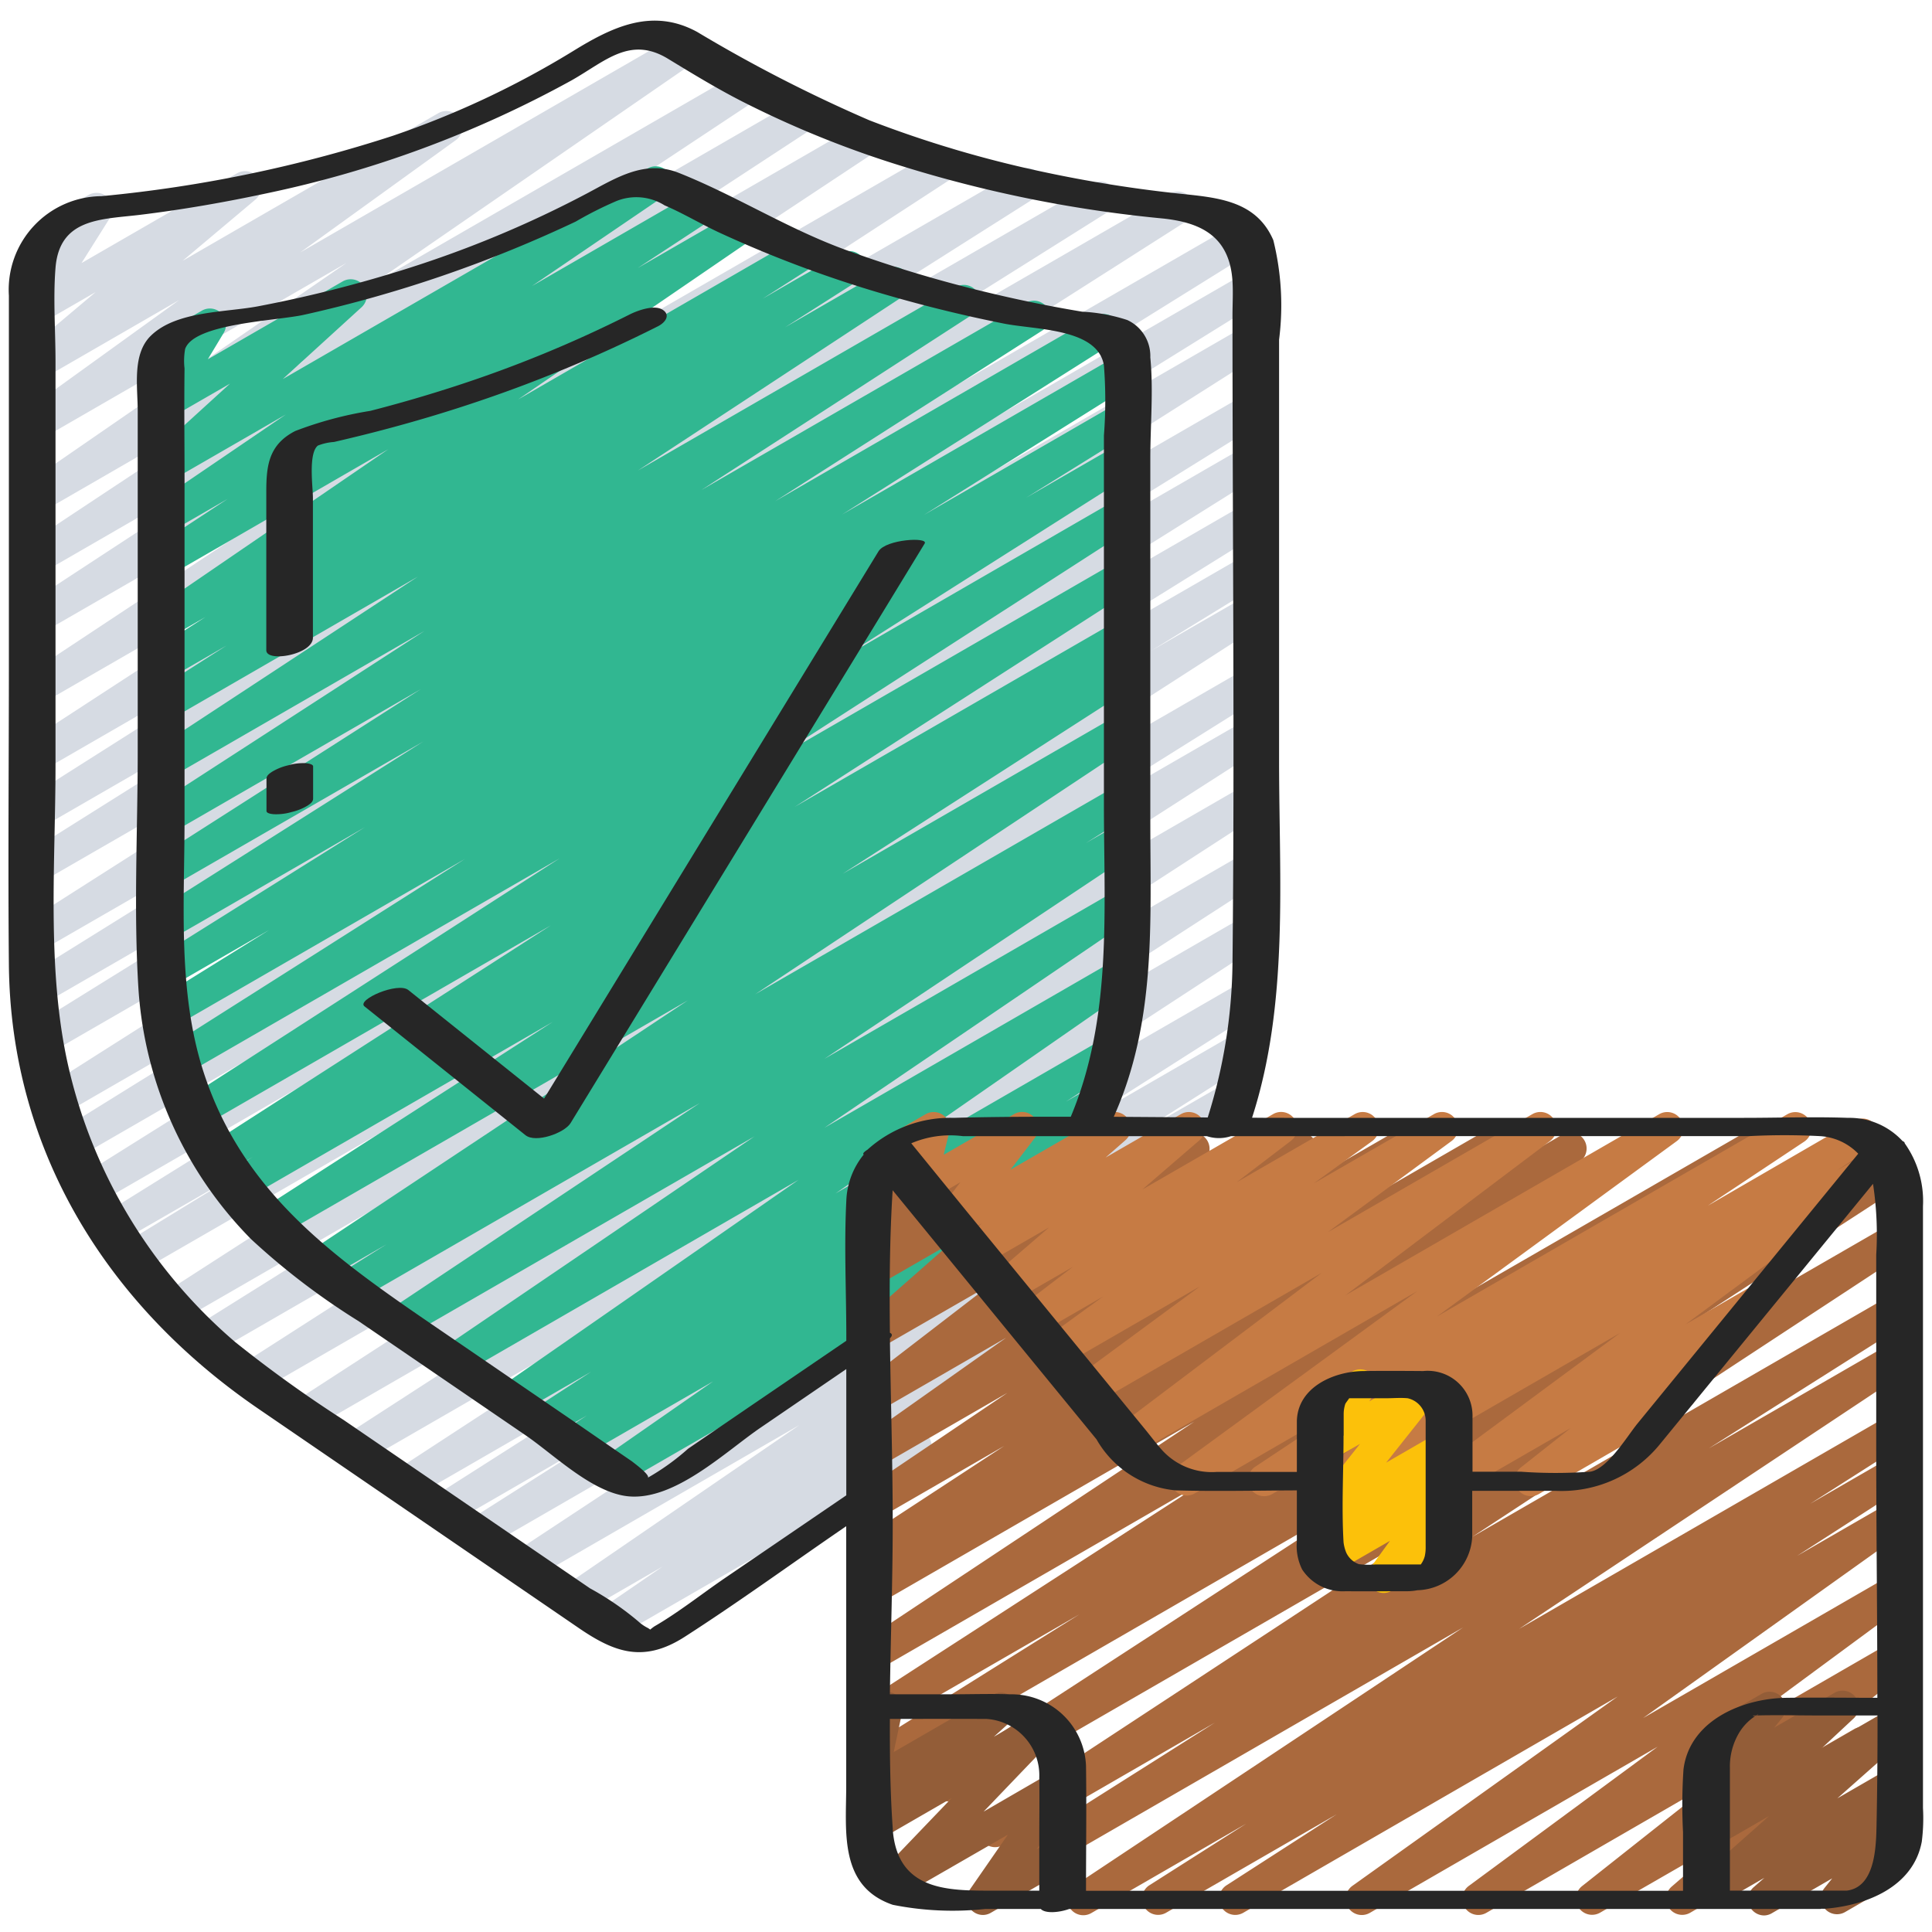
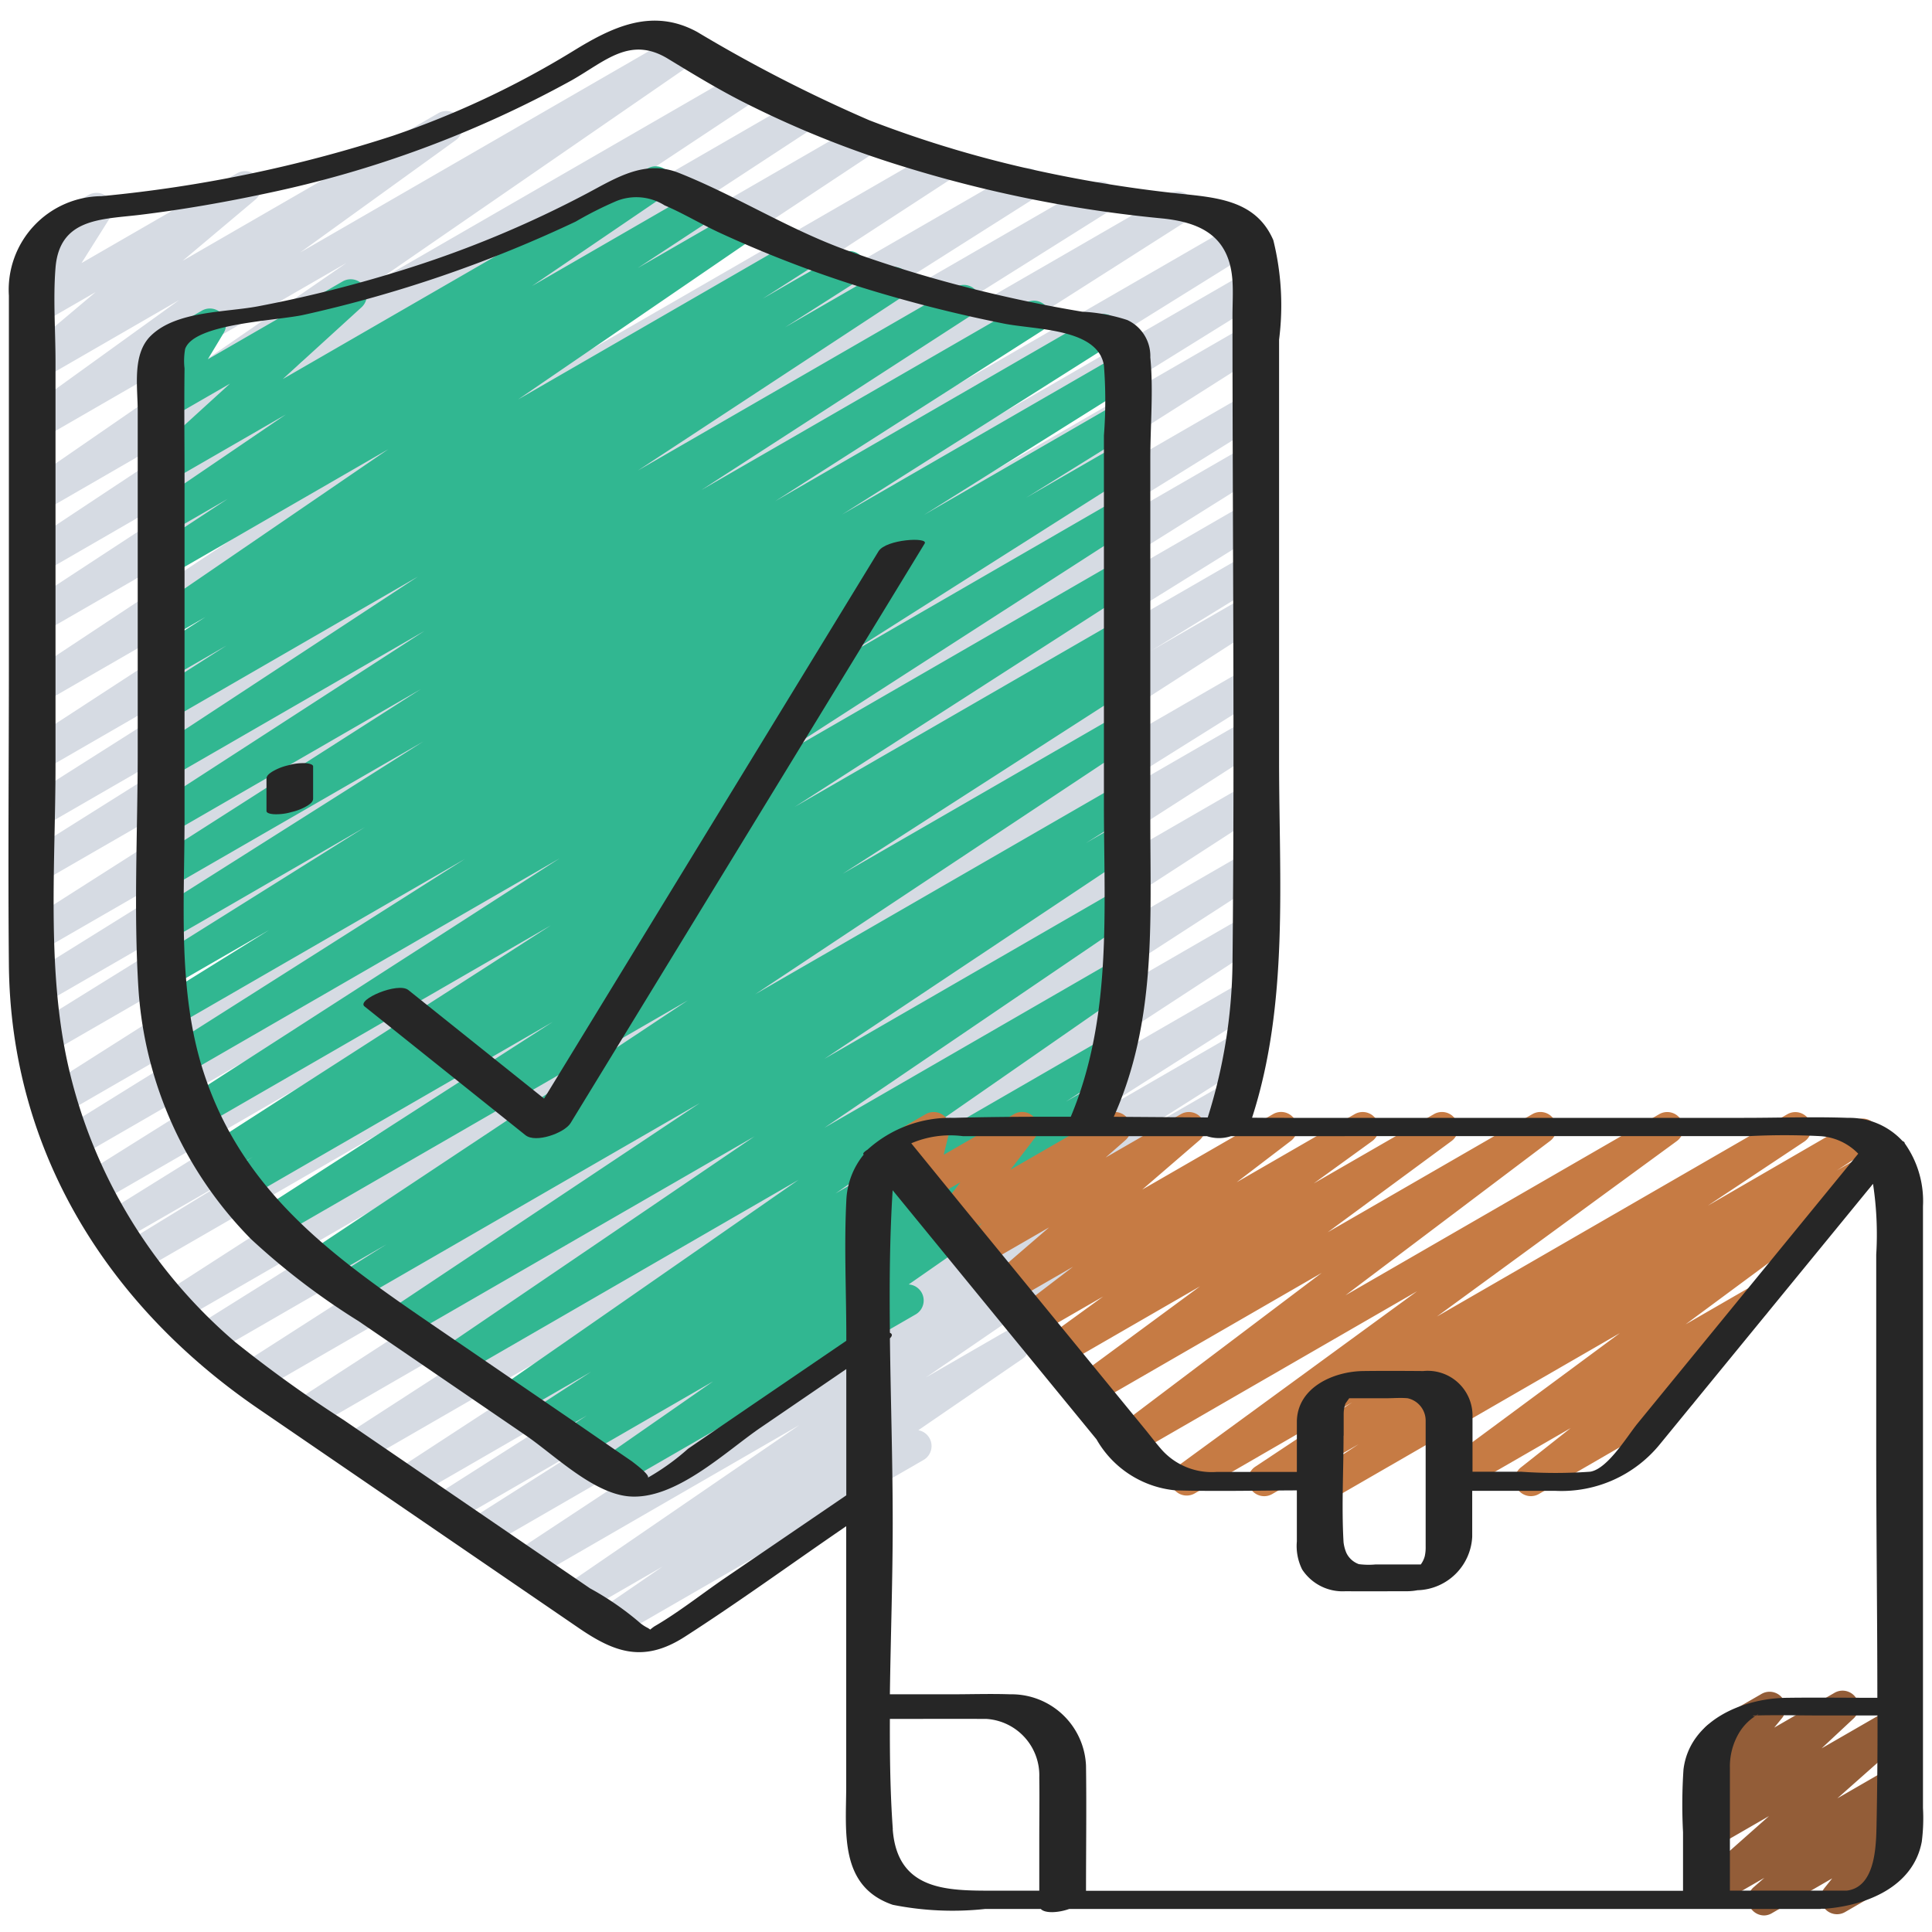
<svg xmlns="http://www.w3.org/2000/svg" id="Icons" height="512" viewBox="0 0 60 60" width="512">
  <path d="m18.889 50.917a.5.5 0 0 1 -.284-.912l1.973-1.354-2.522 1.456a.5.5 0 0 1 -.533-.844l7.305-5.008-8.312 4.8a.5.5 0 0 1 -.526-.85l8.081-5.333-9 5.2a.5.5 0 0 1 -.517-.854l3.738-2.373-4.3 2.485a.5.5 0 0 1 -.518-.854l5.649-3.6-6.31 3.643a.5.5 0 0 1 -.524-.852l11.1-7.245-12.159 7.016a.5.5 0 0 1 -.521-.853l11.483-7.433-12.512 7.224a.5.5 0 0 1 -.523-.853l13.361-8.665-14.483 8.361a.5.5 0 0 1 -.519-.854l13.224-8.485-14.119 8.151a.5.5 0 0 1 -.516-.856l9.049-5.668-9.584 5.533a.5.5 0 0 1 -.52-.852l16.394-10.563-17.111 9.875a.5.5 0 0 1 -.512-.858l3.479-2.13-3.6 2.074a.5.5 0 0 1 -.514-.857l9.792-6.093-9.92 5.728a.5.5 0 0 1 -.516-.856l12.762-8-12.917 7.46a.5.5 0 0 1 -.514-.858l10.427-6.474-10.327 5.964a.5.5 0 0 1 -.518-.855l17.1-10.854-17.028 9.829a.5.5 0 0 1 -.513-.858l11.244-6.982-10.884 6.283a.5.5 0 0 1 -.515-.857l11.9-7.405-11.479 6.625a.5.5 0 0 1 -.518-.854l16.226-10.338-15.708 9.066a.5.5 0 0 1 -.515-.855l10.606-6.667-10.091 5.828a.5.5 0 0 1 -.517-.854l10.482-6.646-9.966 5.753a.5.5 0 0 1 -.522-.852l12.73-8.291-12.208 7.048a.5.5 0 0 1 -.526-.849l12.267-8.115-11.741 6.773a.5.5 0 0 1 -.523-.851l9.144-5.99-8.621 4.979a.5.5 0 0 1 -.526-.85l8.707-5.768-8.181 4.723a.5.5 0 0 1 -.534-.844l10.016-6.907-9.482 5.474a.5.5 0 0 1 -.542-.839l4.826-3.481-4.284 2.474a.5.5 0 0 1 -.572-.815l2.263-1.907-1.691.976a.5.5 0 0 1 -.673-.7l.9-1.433a.5.5 0 0 1 -.417-.9l1.659-.958a.5.5 0 0 1 .673.7l-.89 1.414 4.828-2.787a.5.5 0 0 1 .573.815l-2.261 1.902 7.946-4.588a.5.5 0 0 1 .542.838l-4.833 3.489 11.736-6.776a.5.5 0 0 1 .535.844l-10.015 6.906 11.459-6.613a.5.5 0 0 1 .526.85l-8.7 5.765 9.957-5.749a.5.5 0 0 1 .524.851l-9.148 5.989 10.481-6.052a.5.5 0 0 1 .526.849l-12.269 8.121 14.184-8.188a.5.5 0 0 1 .523.851l-12.729 8.289 14.734-8.5a.5.5 0 0 1 .518.854l-10.481 6.64 12.248-7.07a.5.5 0 0 1 .515.856l-10.6 6.661 12.487-7.208a.5.5 0 0 1 .518.854l-16.228 10.337 17.738-10.239a.5.5 0 0 1 .515.857l-11.912 7.414 11.752-6.784a.5.5 0 0 1 .513.858l-11.233 6.975 10.72-6.188a.5.5 0 0 1 .517.854l-17.099 10.853 16.582-9.573a.5.5 0 0 1 .513.857l-10.428 6.477 9.915-5.724a.5.5 0 0 1 .515.856l-12.753 7.993 12.238-7.066a.5.5 0 0 1 .513.858l-9.791 6.091 9.278-5.355a.5.5 0 0 1 .511.858l-3.475 2.135 2.964-1.707a.5.5 0 0 1 .52.853l-16.4 10.565 15.88-9.171a.5.5 0 0 1 .515.857l-9.046 5.666 8.531-4.925a.5.5 0 0 1 .519.853l-13.233 8.491 12.714-7.339a.5.5 0 0 1 .522.852l-13.358 8.664 12.836-7.41a.5.5 0 0 1 .521.853l-11.476 7.428 10.955-6.325a.5.5 0 0 1 .523.852l-11.1 7.247 10.486-6.054a.5.5 0 0 1 .519.855l-5.656 3.6 5-2.888a.5.5 0 0 1 .518.855l-3.734 2.369 2.8-1.615a.5.5 0 0 1 .526.849l-8.083 5.334 5.007-2.89a.5.5 0 0 1 .533.845l-7.307 5.008 2.464-1.422a.5.5 0 0 1 .533.845l-3.229 2.214a.5.5 0 0 1 .16.925l-9.541 5.509a.494.494 0 0 1 -.25.067z" fill="#d6dbe3" />
  <path d="m19.039 46.17a.5.5 0 0 1 -.285-.91l3.392-2.36-4.09 2.363a.5.5 0 0 1 -.524-.852l.693-.451-1.125.649a.5.5 0 0 1 -.523-.851l1.783-1.158-2.278 1.315a.5.5 0 0 1 -.535-.844l9.253-6.43-10.492 6.059a.5.5 0 0 1 -.532-.845l9.656-6.564-10.824 6.246a.5.5 0 0 1 -.527-.849l9.652-6.431-10.721 6.189a.5.5 0 0 1 -.516-.856l1.516-.952-1.912 1.105a.5.5 0 0 1 -.527-.849l11.788-7.826-12.754 7.362a.5.5 0 0 1 -.52-.854l9.081-5.841-9.513 5.493a.5.5 0 0 1 -.513-.858l.711-.441-.784.452a.5.5 0 0 1 -.52-.854l10.559-6.789-10.766 6.216a.5.5 0 0 1 -.521-.852l11.561-7.446-11.642 6.721a.5.5 0 0 1 -.517-.855l9.222-5.85-8.964 5.175a.5.5 0 0 1 -.513-.858l3.392-2.107-3.028 1.748a.5.5 0 0 1 -.516-.857l6.517-4.084-6.053 3.5a.5.5 0 0 1 -.517-.856l8.387-5.307-7.871 4.539a.5.5 0 0 1 -.519-.853l8.312-5.312-7.793 4.5a.5.5 0 0 1 -.521-.852l8.427-5.455-7.906 4.563a.5.5 0 0 1 -.524-.85l8.225-5.4-7.7 4.447a.5.5 0 0 1 -.518-.855l2.278-1.453-1.76 1.016a.5.5 0 0 1 -.52-.861l1.621-1.038-1.1.636a.5.5 0 0 1 -.532-.846l7.309-5-6.78 3.914a.5.5 0 0 1 -.524-.85l2.316-1.522-1.792 1.034a.5.5 0 0 1 -.531-.845l4.129-2.81-3.6 2.077a.5.5 0 0 1 -.587-.8l2.454-2.236-1.865 1.075a.5.5 0 0 1 -.678-.689l.553-.92a.564.564 0 0 1 -.455-.25.5.5 0 0 1 .183-.683l1.389-.8a.5.5 0 0 1 .678.69l-.494.821 4.194-2.422a.5.5 0 0 1 .587.8l-2.454 2.237 11.33-6.541a.5.5 0 0 1 .532.846l-4.124 2.806 5.091-2.94a.5.5 0 0 1 .525.851l-2.329 1.529 3.056-1.763a.5.5 0 0 1 .533.845l-7.306 5 8.7-5.022a.5.5 0 0 1 .52.853l-1.625 1.04 2.447-1.413a.5.5 0 0 1 .518.855l-2.269 1.447 3.139-1.812a.5.5 0 0 1 .524.851l-8.233 5.408 9.874-5.7a.5.5 0 0 1 .521.853l-8.423 5.452 10.086-5.818a.5.5 0 0 1 .52.853l-8.314 5.312 9.936-5.741a.5.5 0 0 1 .517.856l-8.377 5.3 8.57-4.947a.5.5 0 0 1 .515.857l-6.538 4.1 6.023-3.48a.5.5 0 0 1 .513.857l-3.366 2.091 2.853-1.646a.5.5 0 0 1 .517.854l-9.222 5.851 8.7-5.026a.5.5 0 0 1 .52.853l-11.558 7.448 11.043-6.376a.5.5 0 0 1 .52.854l-10.558 6.788 10.038-5.795a.5.5 0 0 1 .513.857l-.724.449.211-.121a.5.5 0 0 1 .52.854l-9.072 5.835 8.552-4.937a.5.5 0 0 1 .526.85l-11.791 7.826 11.265-6.5a.5.5 0 0 1 .515.856l-1.516.953 1-.578a.5.5 0 0 1 .527.849l-9.646 6.429 9.125-5.268a.5.5 0 0 1 .531.846l-9.656 6.563 9.071-5.237a.5.5 0 0 1 .535.844l-9.256 6.429 8.4-4.851a.5.5 0 0 1 .522.852l-1.77 1.15.673-.389a.5.5 0 0 1 .524.852l-2.1 1.367a.5.5 0 0 1 .241.908l-4.219 2.938a.5.5 0 0 1 .216.931l-9.148 5.28a.5.5 0 0 1 -.25.07z" fill="#31b791" />
-   <path d="m33.643 59.479a.5.5 0 0 1 -.277-.916l12.073-8.022-13.339 7.701a.5.5 0 0 1 -.518-.855l6.144-3.887-6.574 3.8a.5.5 0 0 1 -.524-.851l13.54-8.892-14.431 8.328a.5.5 0 0 1 -.522-.852l13.5-8.78-14.334 8.278a.5.5 0 0 1 -.516-.856l5.654-3.538-6.044 3.489a.5.5 0 0 1 -.522-.853l10.472-6.773-10.145 5.857a.5.5 0 0 1 -.526-.849l10.334-6.855-9.808 5.662a.5.5 0 0 1 -.516-.855l.405-.256a.506.506 0 0 1 -.565-.219.5.5 0 0 1 .152-.679l4.429-2.9-3.9 2.253a.5.5 0 0 1 -.529-.846l4.53-3.057-4 2.31a.5.5 0 0 1 -.539-.841l4.5-3.181-3.958 2.285a.5.5 0 0 1 -.564-.829l4.03-3.1-3.476 2a.5.5 0 0 1 -.58-.807l2.808-2.471-2.228 1.285a.5.5 0 0 1 -.594-.794l.963-.921-.369.213a.5.5 0 0 1 -.707-.635l.517-1.168a.5.5 0 0 1 -.265-.22.5.5 0 0 1 .183-.683l.79-.456a.5.5 0 0 1 .707.635l-.4.9 2.654-1.531a.5.5 0 0 1 .594.794l-.961.919 2.97-1.715a.5.5 0 0 1 .58.808l-2.807 2.47 5.681-3.279a.5.5 0 0 1 .555.829l-4.029 3.1 6.8-3.929a.5.5 0 0 1 .54.841l-4.5 3.182 6.97-4.024a.5.5 0 0 1 .53.847l-4.533 3.059 6.767-3.907a.5.5 0 0 1 .524.851l-4.414 2.894 6.49-3.747a.5.5 0 0 1 .517.856l-.123.078 1.617-.934a.5.5 0 0 1 .527.85l-10.324 6.848 13.343-7.7a.5.5 0 0 1 .522.853l-10.471 6.768 13.21-7.626a.5.5 0 0 1 .516.857l-5.649 3.536 6.4-3.694a.5.5 0 0 1 .522.851l-13.513 8.784 13.112-7.567a.5.5 0 0 1 .524.851l-13.527 8.881 13-7.507a.5.5 0 0 1 .517.855l-6.165 3.9 5.649-3.261a.5.5 0 0 1 .526.848l-12.07 8.02 11.545-6.665a.5.5 0 0 1 .517.854l-3.019 1.924 2.507-1.447a.5.5 0 0 1 .52.853l-3.433 2.212 2.914-1.681a.5.5 0 0 1 .54.84l-8.237 5.878 7.7-4.444a.5.5 0 0 1 .546.835l-5.868 4.326 5.321-3.072a.5.5 0 0 1 .56.825l-4.16 3.29 2.455-1.417a.5.5 0 0 1 .577.811l-3.681 3.181a.5.5 0 0 1 -.19.671l-1.8 1.042a.5.5 0 0 1 -.577-.81l1.623-1.405-3.843 2.212a.5.5 0 0 1 -.56-.825l4.162-3.292-7.134 4.122a.5.5 0 0 1 -.547-.835l5.866-4.324-8.94 5.161a.5.5 0 0 1 -.54-.84l8.237-5.879-11.636 6.721a.5.5 0 0 1 -.521-.852l3.432-2.212-5.311 3.065a.5.5 0 0 1 -.517-.854l3.017-1.919-4.806 2.774a.5.5 0 0 1 -.251.068z" fill="#aa693d" />
  <path d="m41.4 46.471a.5.5 0 0 1 -.274-.919l1.066-.7-2.684 1.548a.5.5 0 0 1 -.527-.849l3.013-2-4.894 2.83a.5.5 0 0 1 -.545-.836l7.455-5.445-8.77 5.062a.5.5 0 0 1 -.551-.832l6.358-4.8-7.076 4.085a.5.5 0 0 1 -.547-.835l3.844-2.832-4.281 2.471a.5.5 0 0 1 -.544-.837l1.817-1.318-2.066 1.192a.5.5 0 0 1 -.553-.83l1.684-1.287-1.947 1.124a.5.5 0 0 1 -.576-.812l1.78-1.534-2.125 1.226a.5.5 0 0 1 -.58-.809l.617-.542-.778.449a.5.5 0 0 1 -.648-.736l.756-.988-1.035.6a.5.5 0 0 1 -.735-.553l.175-.708-.324.186a.5.5 0 0 1 -.5-.865l1.342-.775a.5.5 0 0 1 .735.552l-.175.709 2.186-1.263a.5.5 0 0 1 .648.736l-.757.988 2.989-1.724a.5.5 0 0 1 .58.808l-.616.54 2.338-1.348a.5.5 0 0 1 .576.811l-1.778 1.533 4.063-2.344a.5.5 0 0 1 .554.83l-1.684 1.286 3.666-2.116a.5.5 0 0 1 .544.837l-1.816 1.315 3.733-2.152a.5.5 0 0 1 .547.835l-3.847 2.834 6.357-3.669a.5.5 0 0 1 .551.832l-6.356 4.795 9.747-5.627a.5.5 0 0 1 .545.836l-7.452 5.45 10.889-6.286a.5.5 0 0 1 .526.849l-3.011 2 4.571-2.649a.5.5 0 0 1 .523.851l-1.081.7.388-.223a.5.5 0 0 1 .548.835l-5.631 4.166 1.88-1.085a.5.5 0 0 1 .56.825l-2.45 1.936a.493.493 0 0 1 .278.225.5.5 0 0 1 -.182.683l-4.645 2.687a.5.5 0 0 1 -.559-.825l1.549-1.224-3.553 2.049a.5.5 0 0 1 -.548-.835l5.631-4.165-8.663 5a.5.5 0 0 1 -.245.071z" fill="#c67b44" />
-   <path d="m42.967 49.471a.5.5 0 0 1 -.4-.795l.6-.824-1.767 1.019a.5.5 0 0 1 -.589-.8l.567-.527-.1.056a.5.5 0 0 1 -.641-.744l1.6-2.015-.957.552a.5.5 0 0 1 -.674-.7l.342-.543a.5.5 0 0 1 -.083-.905l1.128-.65a.5.5 0 0 1 .674.7l-.141.224 1.481-.855a.5.5 0 0 1 .641.743l-1.6 2.017 1.67-.964a.5.5 0 0 1 .59.8l-.57.529a.5.5 0 0 1 .634.738l-.606.829a.5.5 0 0 1 .453.89l-2 1.157a.49.49 0 0 1 -.252.068z" fill="#fcc10a" />
-   <path d="m30.527 59.471a.5.5 0 0 1 -.411-.784l1.184-1.709-3.3 1.901a.5.5 0 0 1 -.611-.778l2.165-2.259-2.274 1.314a.5.5 0 0 1 -.585-.8l.564-.509a.5.5 0 0 1 -.718-.549l.318-1.507a.5.5 0 0 1 -.079-.9l.5-.288a.505.505 0 0 1 .544.029.5.5 0 0 1 .2.508l-.269 1.271 3.088-1.783a.5.5 0 0 1 .585.8l-.562.508 1.236-.713a.5.5 0 0 1 .611.778l-2.166 2.26 2.177-1.261a.5.5 0 0 1 .661.717l-1.185 1.709.536-.309a.5.5 0 1 1 .5.865l-2.459 1.418a.49.49 0 0 1 -.25.071z" fill="#935d38" />
  <path d="m54.789 59.486a.5.5 0 0 1 -.329-.876l.334-.292-1.514.873a.5.5 0 0 1 -.582-.806l2.24-1.985-1.659.957a.5.5 0 0 1 -.591-.8l.99-.924-.4.229a.5.5 0 0 1 -.639-.746l.532-.66a.492.492 0 0 1 -.279-.226.5.5 0 0 1 .182-.682l1.632-.942a.5.5 0 0 1 .64.746l-.245.3 1.868-1.078a.5.5 0 0 1 .591.8l-.989.923 2.148-1.239a.5.5 0 0 1 .582.806l-2.24 1.985 1.659-.958a.5.5 0 0 1 .579.809l-.432.378a.5.5 0 0 1 .492.8l-.532.661a.5.5 0 0 1 .092.907l-1.619.935a.5.5 0 0 1 -.64-.746l.24-.3-1.862 1.075a.489.489 0 0 1 -.249.076z" fill="#935d38" />
  <g fill="#262626">
    <path d="m27.727 59.156a9.475 9.475 0 0 0 2.874.128h1.722c.125.14.534.125.884 0h23.32a.455.455 0 0 0 .045-.007.991.991 0 0 0 .111 0c1.274-.1 2.74-.676 3-2.085a5.736 5.736 0 0 0 .037-1.04v-18.693a3.1 3.1 0 0 0 -.567-1.952c0-.031-.027-.054-.068-.071a2.243 2.243 0 0 0 -1.689-.72c-1.075-.039-2.158 0-3.233 0h-14.279c-.333 0-.666 0-1-.005 1.147-3.545.839-7.39.839-11.07v-13.093a8.4 8.4 0 0 0 -.179-3.089c-.553-1.286-1.844-1.327-3.044-1.459a40.677 40.677 0 0 1 -4.09-.659 35.276 35.276 0 0 1 -5.41-1.605 45.644 45.644 0 0 1 -5.348-2.744c-1.4-.765-2.651-.15-3.88.61a27.938 27.938 0 0 1 -5.572 2.615 42.056 42.056 0 0 1 -9.046 1.875 2.907 2.907 0 0 0 -2.878 3.091v11.374c0 3.132-.029 6.266 0 9.4.053 5.794 3.066 10.592 7.758 13.8l9.936 6.8c1.107.758 2.015 1.1 3.3.272 1.674-1.076 3.291-2.254 4.934-3.379l.076-.052v8.1c-.004 1.394-.221 3.089 1.447 3.658zm0-2.35c-.082-1.131-.095-2.275-.091-3.423 1 0 2-.005 3.005 0a1.756 1.756 0 0 1 1.635 1.817c.01.625 0 1.25 0 1.875v1.642h-1.43c-1.421-.001-2.982.008-3.122-1.911zm6 1.91c0-1.294.018-2.588 0-3.881a2.316 2.316 0 0 0 -2.352-2.217c-.613-.021-1.23 0-1.843 0h-1.896c.024-1.778.088-3.559.088-5.311 0-1.9-.063-3.823-.087-5.744.084-.083.077-.139 0-.172-.017-1.483-.008-2.963.085-4.427l3.654 4.467 2.677 3.269a3.163 3.163 0 0 0 2.461 1.585c1.252.035 2.508.005 3.761 0v1.585a1.634 1.634 0 0 0 .165.872 1.5 1.5 0 0 0 1.349.675c.644.007 1.288 0 1.932 0a1.771 1.771 0 0 0 .3-.031 1.749 1.749 0 0 0 1.7-1.663v-1.423h2.6a3.935 3.935 0 0 0 3.235-1.456l5.7-6.964.912-1.115a10.4 10.4 0 0 1 .1 2.2v6c0 2.585.034 5.174.035 7.762-.942 0-1.884-.013-2.826 0-1.366.018-3.009.707-3.195 2.226a16.406 16.406 0 0 0 -.014 1.946v1.821h-18.544zm-14.098-13.33q-.8-.548-1.6-1.1l-4.3-2.94c-3.155-2.156-6.158-4.187-7.41-8.061-.808-2.5-.588-5.227-.588-7.821v-10.619c0-1.132-.014-2.264 0-3.4a2.117 2.117 0 0 1 .018-.606c.274-.8 2.858-.874 3.695-1.064a40.048 40.048 0 0 0 8.436-2.894 11.566 11.566 0 0 1 1.242-.628 1.649 1.649 0 0 1 1.518.125c.594.253 1.161.6 1.748.868a36.708 36.708 0 0 0 4.734 1.791q1.994.6 4.039 1.009c.979.2 2.929.141 3.122 1.3a14.066 14.066 0 0 1 0 2.182v11.458c0 3.288.264 6.608-1.029 9.695-1.212 0-2.423 0-3.632.035a3.834 3.834 0 0 0 -2.68.987c-.095.061-.151.115-.129.141l.01.013a2.406 2.406 0 0 0 -.54 1.438c-.071 1.4 0 2.819 0 4.219v.125l-2.963 2.019-1.949 1.332a7.312 7.312 0 0 1 -1.25.9c.072-.09-.479-.49-.492-.504zm22.1-.8c0-.193 0-.386 0-.579 0-.031 0-.061 0-.092a1 1 0 0 1 .051-.316c.011-.026.081-.116.121-.175h1.149c.218 0 .448-.021.666 0a.712.712 0 0 1 .559.685v.064.242 2.982.638a1.234 1.234 0 0 1 -.029.3.768.768 0 0 1 -.119.246v.005h-1.416a2.335 2.335 0 0 1 -.51-.01.685.685 0 0 1 -.389-.351 1.215 1.215 0 0 1 -.087-.33c-.064-1.095 0-2.216 0-3.312zm16.547 12.175c-.016.668-.065 1.859-.933 1.955h-3.619c0-1.266 0-2.532 0-3.8a2.04 2.04 0 0 1 .288-1.106 1.615 1.615 0 0 1 .505-.519.1.1 0 0 1 -.081-.009c-.012-.008.075-.006.1-.007.107-.063.076-.027.014 0 .636-.017 1.275 0 1.911 0h1.847c.002 1.164-.008 2.325-.032 3.486zm-9.456-21.477h5.492a20.981 20.981 0 0 1 2.215 0 1.8 1.8 0 0 1 1.182.545l-4.128 5.046-2.724 3.33c-.326.4-.93 1.414-1.471 1.5a15.062 15.062 0 0 1 -2.156 0h-1.5c0-.568 0-1.137 0-1.706a1.391 1.391 0 0 0 -1.53-1.42c-.622-.005-1.244-.008-1.865 0-.923.011-2.05.511-2.06 1.573v1.56h-2.488a2.086 2.086 0 0 1 -1.682-.66c-.187-.207-.356-.435-.533-.651l-5.6-6.841-1.672-2.054a3.079 3.079 0 0 1 1.6-.222h7.579a1.193 1.193 0 0 0 .752 0zm-26.328 13.739c-.715.49-1.418 1.05-2.168 1.485a1.445 1.445 0 0 0 -.131.1.645.645 0 0 0 -.082-.054 1.275 1.275 0 0 1 -.288-.2 9.015 9.015 0 0 0 -1.5-1.027l-2.423-1.655-5.226-3.572a39.531 39.531 0 0 1 -3.368-2.42 15.934 15.934 0 0 1 -5.19-8.591c-.675-2.995-.392-6.286-.392-9.335v-12.523c0-.96-.077-1.957 0-2.915.126-1.545 1.423-1.5 2.623-1.644 1.327-.162 2.644-.392 3.953-.672a34.066 34.066 0 0 0 9.443-3.5c1.048-.59 1.821-1.4 3.009-.671.752.458 1.5.914 2.285 1.316a31.321 31.321 0 0 0 5.011 2.025 40.016 40.016 0 0 0 8.019 1.611c1.248.121 2.122.572 2.209 1.953.022.353 0 .714 0 1.068 0 6.711.07 13.427 0 20.138a16.462 16.462 0 0 1 -.769 4.764q-1.459-.011-2.918-.021c1.327-2.966 1.135-6.049 1.135-9.215v-11.228c0-1.03.1-2.112 0-3.139a1.23 1.23 0 0 0 -.717-1.163 5.335 5.335 0 0 0 -1.4-.258q-1.391-.232-2.765-.557a40.107 40.107 0 0 1 -4.59-1.367c-1.8-.657-3.416-1.69-5.176-2.389-1.037-.411-1.917.143-2.819.625a33.523 33.523 0 0 1 -5.835 2.419 40.192 40.192 0 0 1 -4.4 1.1c-1.014.194-2.542.138-3.337.915-.588.574-.408 1.589-.408 2.337v10.6c0 2.444-.131 4.928.024 7.369a12.2 12.2 0 0 0 3.5 7.754 21.916 21.916 0 0 0 3.342 2.548l5.173 3.535c.881.6 2.073 1.787 3.192 1.9 1.454.144 3.034-1.4 4.127-2.142l2.647-1.809v3.921z" />
    <path d="m54.554 53.277h-.014l-.011.006-.012.01a.173.173 0 0 0 .037-.016z" />
    <path d="m28.716 16.88c.129-.21-1.2-.135-1.432.24q-4.81 7.871-9.619 15.741-.385.629-.769 1.257l-4.215-3.372c-.323-.258-1.615.3-1.362.508l5 4c.317.254 1.208-.065 1.4-.374q4.81-7.871 9.619-15.741.689-1.129 1.378-2.259z" />
    <path d="m9.469 23.7a1.7 1.7 0 0 0 -.53.07 1.686 1.686 0 0 0 -.494.2c-.078.054-.169.112-.169.217v1c0 .087.221.1.255.1a1.7 1.7 0 0 0 .53-.07 1.686 1.686 0 0 0 .494-.2c.078-.054.169-.112.169-.217v-1c0-.081-.224-.1-.255-.1z" />
-     <path d="m14.6 12.549a42.854 42.854 0 0 0 5.835-2.417c.227-.115.4-.349.141-.514s-.779.026-1.023.149a38.391 38.391 0 0 1 -5.408 2.224q-1.308.426-2.641.768a11.612 11.612 0 0 0 -2.334.626c-.829.423-.9 1.082-.9 1.893v4.916c0 .39 1.448.136 1.448-.388v-4.348c0-.328-.149-1.378.154-1.62a1.664 1.664 0 0 1 .5-.112q.3-.069.6-.142.618-.149 1.233-.316 1.212-.327 2.395-.719z" />
  </g>
</svg>